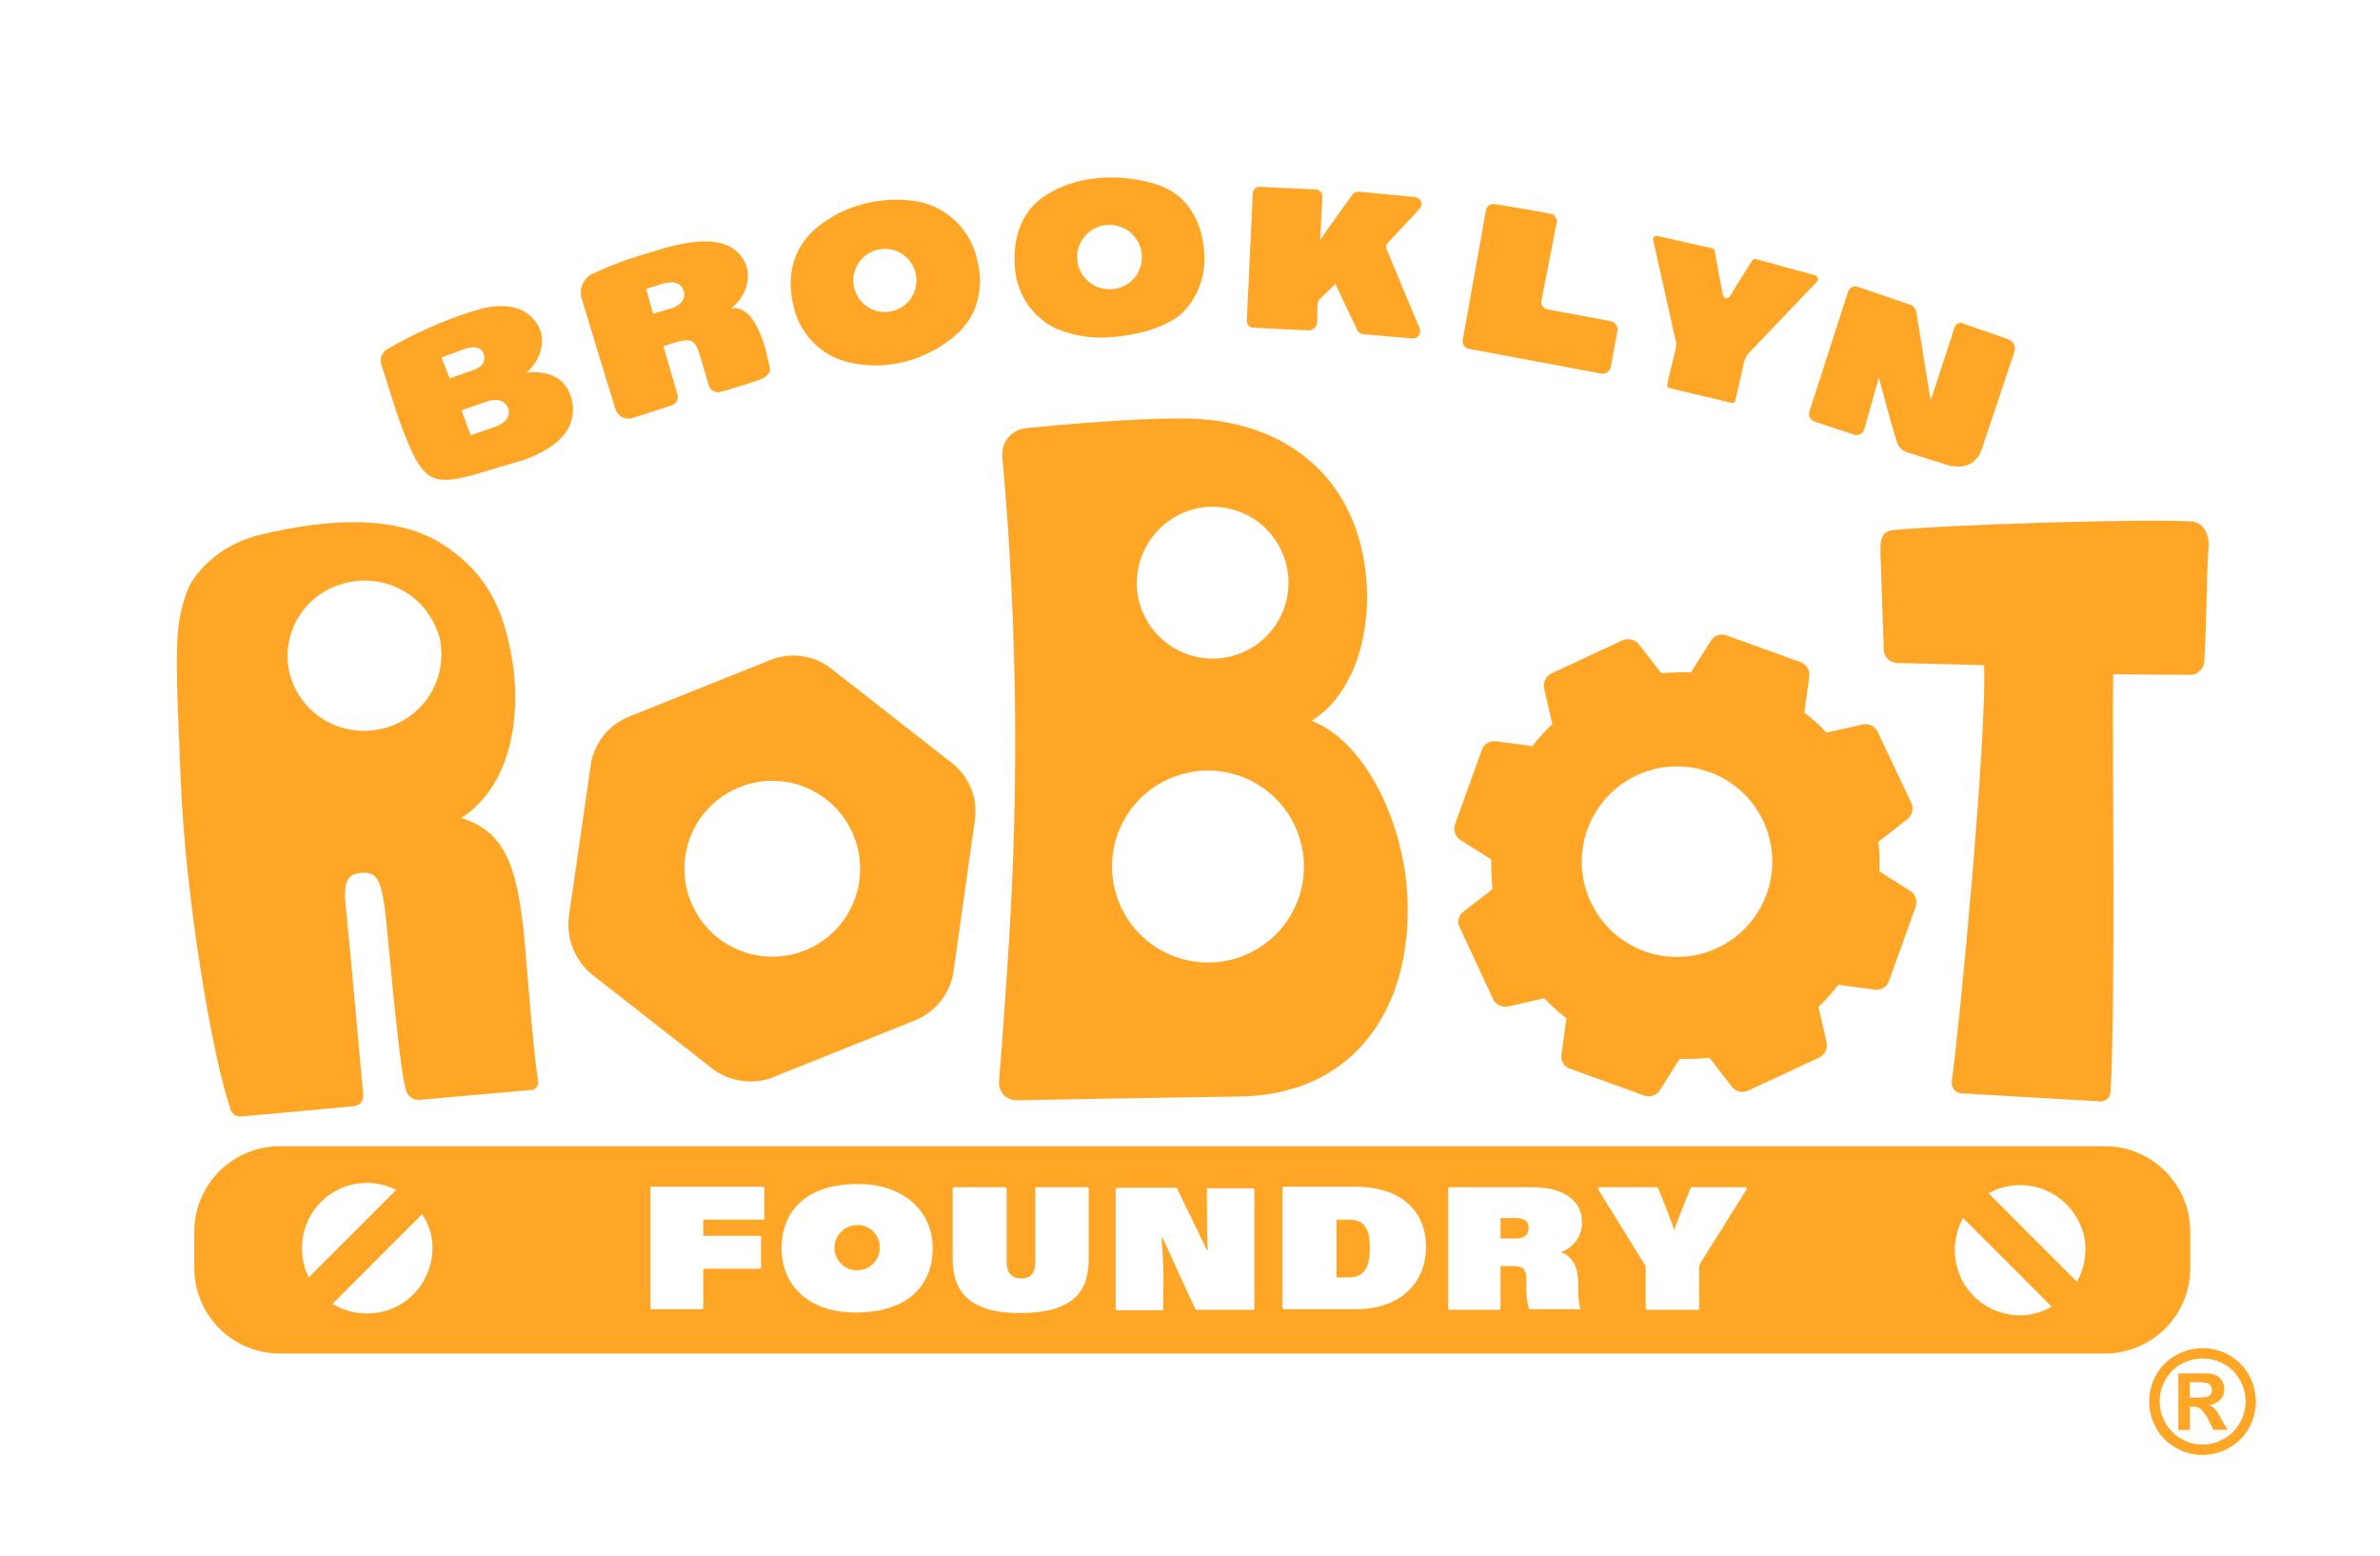
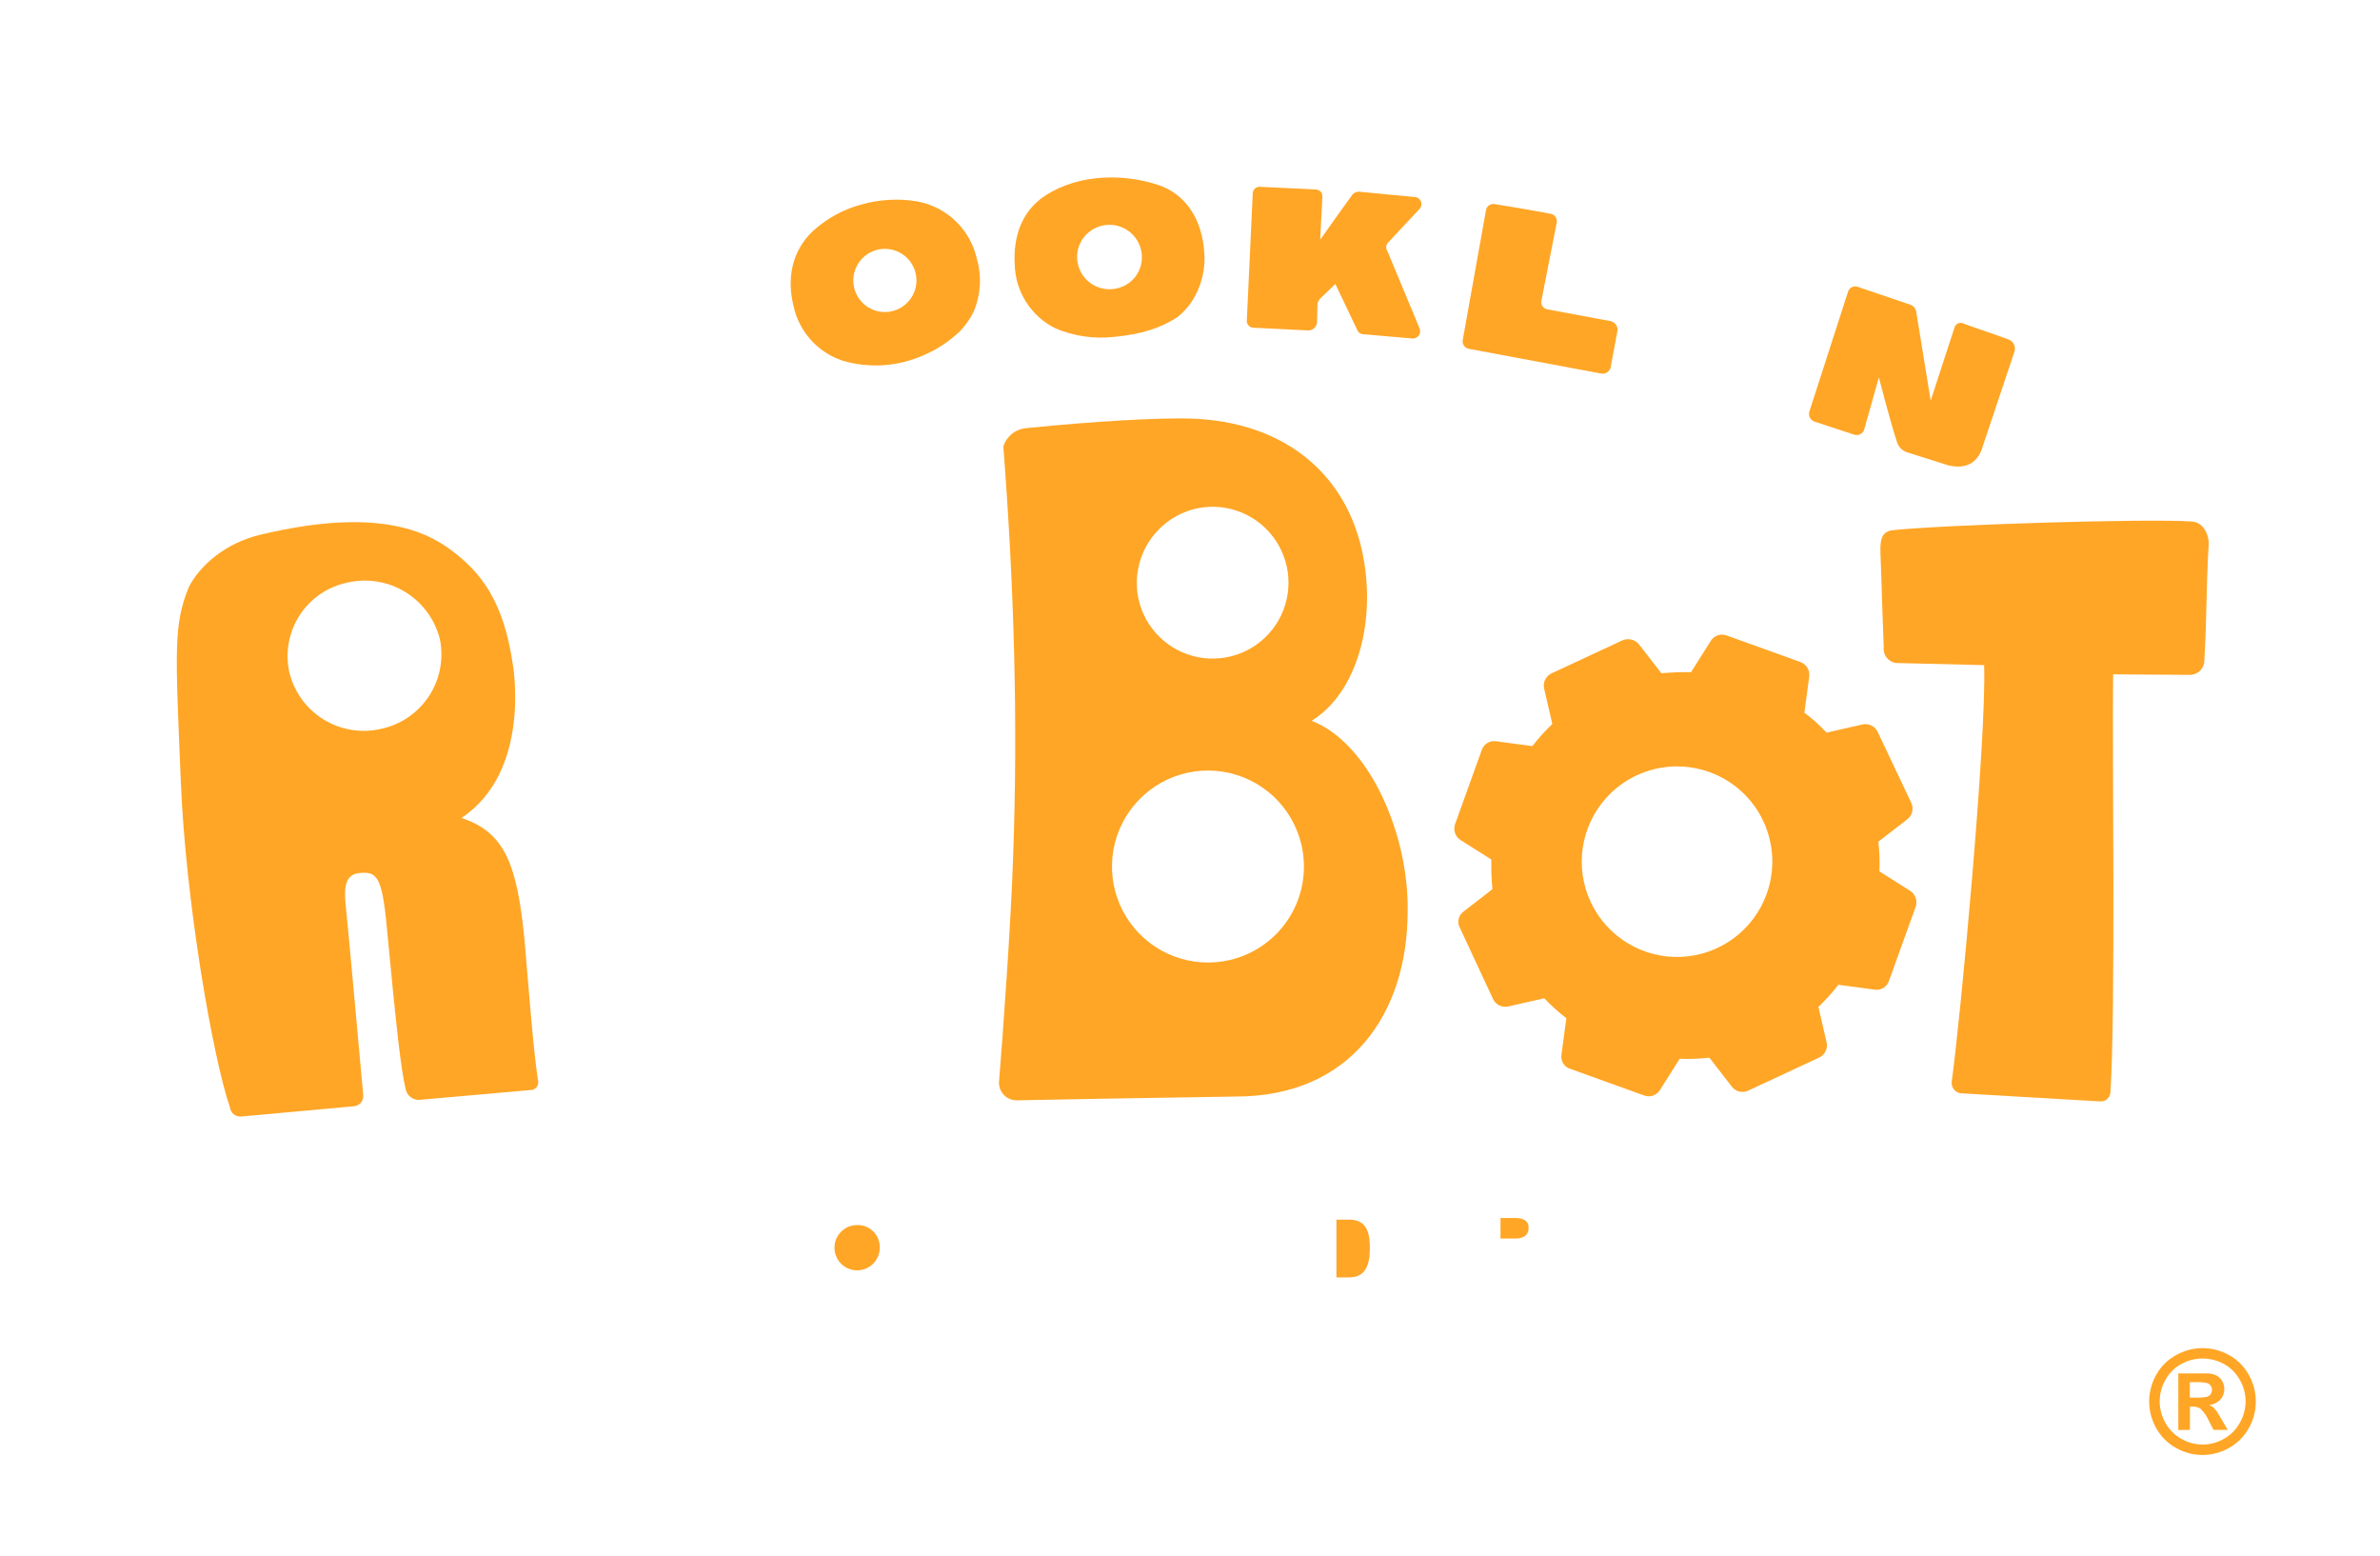
<svg xmlns="http://www.w3.org/2000/svg" width="1224" height="800" viewBox="0 0 1224 800" fill="none">
  <path d="M779.458 626.231H771.686V636.78H779.458C782.511 636.78 786.12 635.669 786.12 631.506C786.398 627.897 783.622 626.231 779.458 626.231Z" fill="#FFA626" />
  <path d="M693.963 627.064H687.301V656.766H693.963C702.013 656.766 704.511 650.659 704.511 641.776C704.511 634.282 703.123 627.064 693.963 627.064Z" fill="#FFA626" />
-   <path d="M1082.58 589.312H143.788C132.163 589.335 121.02 593.962 112.8 602.183C104.58 610.403 99.952 621.546 99.93 633.171V652.047C99.952 663.672 104.58 674.815 112.8 683.035C121.02 691.255 132.163 695.883 143.788 695.905H1082.58C1094.21 695.883 1105.35 691.255 1113.57 683.035C1121.79 674.815 1126.42 663.672 1126.44 652.047V633.171C1126.42 621.546 1121.79 610.403 1113.57 602.183C1105.35 593.962 1094.21 589.335 1082.58 589.312ZM155.724 636.502C156.514 631.289 158.531 626.339 161.607 622.057C164.683 617.776 168.732 614.285 173.42 611.874C178.108 609.462 183.302 608.197 188.574 608.184C193.846 608.17 199.046 609.409 203.746 611.797L158.778 656.766C155.667 650.496 154.599 643.41 155.724 636.502ZM221.512 649.271C220.063 655.718 216.729 661.589 211.935 666.137C207.14 670.684 201.101 673.703 194.586 674.809C186.443 676.236 178.058 674.658 170.991 670.367L217.071 624.288C219.528 627.905 221.193 632 221.959 636.305C222.724 640.61 222.572 645.029 221.512 649.271ZM393.337 626.509C393.325 626.652 393.262 626.786 393.16 626.887C393.059 626.989 392.925 627.052 392.782 627.064H361.692V635.392H390.839C390.982 635.404 391.116 635.467 391.217 635.568C391.319 635.67 391.381 635.804 391.394 635.947V651.492C391.394 652.047 391.116 652.324 390.839 652.324H362.248C361.97 652.324 361.692 652.602 361.692 653.157V672.31C361.706 672.423 361.693 672.537 361.656 672.644C361.619 672.751 361.558 672.849 361.478 672.929C361.398 673.009 361.301 673.07 361.193 673.107C361.086 673.144 360.972 673.157 360.86 673.143H335.044C334.767 673.143 334.489 672.866 334.489 672.31V610.964C334.489 610.409 334.767 610.131 335.044 610.131H392.504C392.782 610.131 393.059 610.409 393.059 610.964V626.509H393.337ZM439.971 674.809C415.266 674.809 401.942 660.374 401.942 641.776C401.942 624.288 412.768 608.743 441.359 608.743C464.676 608.743 479.666 622.623 479.666 641.776C479.666 660.374 467.452 674.809 439.971 674.809ZM559.888 647.605C559.888 665.093 550.728 675.086 524.357 675.086C499.097 675.086 489.937 664.538 489.937 647.05V611.242C489.923 611.129 489.936 611.015 489.973 610.908C490.01 610.801 490.071 610.703 490.151 610.623C490.231 610.543 490.328 610.482 490.435 610.445C490.543 610.408 490.657 610.396 490.769 610.409H516.862C517.079 610.422 517.283 610.514 517.437 610.667C517.59 610.821 517.682 611.025 517.695 611.242V648.716C517.695 653.712 519.638 657.321 525.19 657.321C531.574 657.321 532.407 652.602 532.407 648.716V611.242C532.407 610.687 532.685 610.409 532.962 610.409H559.055C559.168 610.396 559.282 610.408 559.389 610.445C559.496 610.482 559.594 610.543 559.674 610.623C559.754 610.703 559.815 610.801 559.852 610.908C559.889 611.015 559.901 611.129 559.888 611.242V647.605ZM645.107 672.588C645.12 672.701 645.108 672.815 645.071 672.922C645.033 673.029 644.973 673.126 644.892 673.206C644.812 673.287 644.715 673.348 644.608 673.385C644.501 673.422 644.386 673.434 644.274 673.421H615.405C615.127 673.421 614.85 673.421 614.85 673.143C610.409 664.26 602.081 645.107 597.917 636.502H597.362C598.201 645.822 598.479 655.184 598.195 664.538V673.698H574.6C574.487 673.712 574.373 673.699 574.266 673.662C574.159 673.625 574.062 673.564 573.982 673.484C573.901 673.404 573.84 673.307 573.803 673.199C573.766 673.092 573.754 672.978 573.767 672.866V611.519C573.754 611.407 573.766 611.293 573.803 611.185C573.84 611.078 573.901 610.981 573.982 610.901C574.062 610.821 574.159 610.76 574.266 610.723C574.373 610.685 574.487 610.673 574.6 610.687H604.857C605 610.699 605.134 610.762 605.235 610.863C605.337 610.965 605.4 611.099 605.412 611.242C610.964 622.623 616.515 634.004 620.679 642.609H621.234C620.679 637.335 620.679 627.342 620.679 617.071V610.964H644.274C644.49 610.977 644.695 611.069 644.848 611.223C645.002 611.376 645.093 611.58 645.107 611.797V672.588ZM697.015 673.143H660.374C660.157 673.13 659.953 673.038 659.8 672.885C659.646 672.731 659.554 672.527 659.541 672.31V610.964C659.528 610.852 659.54 610.737 659.577 610.63C659.614 610.523 659.675 610.426 659.755 610.346C659.836 610.265 659.933 610.205 660.04 610.167C660.147 610.13 660.261 610.118 660.374 610.131H696.737C721.998 610.131 733.379 624.011 733.379 640.943C733.379 659.264 720.61 673.143 697.015 673.143ZM811.658 659.819V663.428C811.645 666.699 812.018 669.959 812.768 673.143H786.397C785.2 669.094 784.73 664.865 785.009 660.652V658.431C785.009 652.324 783.622 650.936 777.237 650.936H771.685V672.588C771.699 672.701 771.686 672.815 771.649 672.922C771.612 673.029 771.551 673.126 771.471 673.206C771.391 673.287 771.294 673.348 771.187 673.385C771.079 673.422 770.965 673.434 770.853 673.421H745.592C745.48 673.434 745.366 673.422 745.259 673.385C745.151 673.348 745.054 673.287 744.974 673.206C744.894 673.126 744.833 673.029 744.796 672.922C744.759 672.815 744.746 672.701 744.76 672.588V611.242C744.746 611.129 744.759 611.015 744.796 610.908C744.833 610.801 744.894 610.703 744.974 610.623C745.054 610.543 745.151 610.482 745.259 610.445C745.366 610.408 745.48 610.396 745.592 610.409H788.341C805.551 610.409 813.601 618.459 813.601 628.174C813.719 631.588 812.729 634.947 810.777 637.75C808.825 640.552 806.017 642.647 802.775 643.719C808.049 645.94 811.658 650.381 811.658 659.819ZM898.264 611.519L874.392 649.548C873.962 650.506 873.771 651.554 873.837 652.602V672.588C873.837 673.143 873.559 673.421 873.282 673.421H847.189C846.972 673.408 846.768 673.316 846.614 673.162C846.461 673.009 846.369 672.805 846.356 672.588V652.324C846.385 651.767 846.301 651.209 846.111 650.685C845.92 650.16 845.626 649.679 845.245 649.271L821.928 611.519C821.651 610.964 821.928 610.409 822.483 610.409H852.185C852.328 610.421 852.462 610.484 852.564 610.586C852.665 610.687 852.728 610.821 852.74 610.964C856.071 618.737 858.292 624.843 861.068 632.338C863.566 625.121 865.787 619.847 869.395 610.964C869.408 610.821 869.47 610.687 869.572 610.586C869.673 610.484 869.807 610.421 869.951 610.409H897.431C898.264 610.409 898.542 610.964 898.264 611.519ZM1031.23 675.364C1024.94 673.925 1019.21 670.694 1014.73 666.063C1010.24 661.431 1007.2 655.598 1005.97 649.271C1004.41 641.406 1005.69 633.243 1009.58 626.231L1055.1 671.755C1047.92 676.023 1039.35 677.318 1031.23 675.364ZM1068.15 658.986L1022.62 613.462C1029.92 609.528 1038.4 608.346 1046.49 610.131C1053.1 611.705 1059.08 615.214 1063.68 620.208C1068.28 625.203 1071.29 631.456 1072.31 638.167C1073.09 645.37 1071.64 652.638 1068.15 658.986Z" fill="#FFA626" />
  <path d="M440.805 629.84C438.499 629.84 436.245 630.524 434.328 631.805C432.411 633.086 430.916 634.907 430.034 637.037C429.152 639.168 428.921 641.512 429.37 643.773C429.82 646.035 430.931 648.112 432.561 649.743C434.192 651.373 436.269 652.484 438.531 652.934C440.792 653.383 443.136 653.152 445.267 652.27C447.397 651.388 449.218 649.893 450.499 647.976C451.78 646.059 452.464 643.805 452.464 641.499C452.502 639.958 452.226 638.424 451.654 636.993C451.081 635.561 450.224 634.261 449.134 633.17C448.043 632.08 446.743 631.223 445.311 630.65C443.88 630.078 442.346 629.802 440.805 629.84Z" fill="#FFA626" />
-   <path d="M293.13 202.637C289.244 192.367 279.251 190.701 270.923 191.534C277.585 185.427 280.361 176.822 277.863 169.882C274.809 161.832 265.094 152.394 241.777 160.444C226.878 165.267 212.545 171.689 199.029 179.598C197.774 180.345 196.797 181.481 196.246 182.834C195.696 184.186 195.6 185.681 195.975 187.093C199.861 198.751 204.303 214.573 209.577 227.065C218.459 248.716 224.566 248.994 243.165 244.275L270.09 236.225C281.471 232.061 288.133 226.787 291.742 221.236C293.379 218.448 294.356 215.322 294.596 212.098C294.837 208.874 294.335 205.637 293.13 202.637ZM227.065 183.762L239.278 179.32C244.275 177.655 247.606 178.765 248.716 181.818C249.827 184.872 248.994 188.203 243.72 190.146L231.228 194.587L227.065 183.762ZM255.101 219.292L242.054 223.734L237.335 210.965L250.104 206.524C256.489 204.303 259.82 206.524 261.208 209.577C262.595 213.186 261.208 216.794 255.101 219.292Z" fill="#FFA626" />
-   <path d="M395.837 188.758L393.894 180.153C388.897 162.942 383.068 157.668 375.851 158.501C379.515 155.919 382.242 152.217 383.623 147.953C384.949 144.084 384.949 139.885 383.623 136.017C375.851 117.696 350.313 124.636 333.935 129.91C324.142 132.667 314.582 136.194 305.344 140.458C302.845 141.514 300.832 143.467 299.702 145.933C298.571 148.4 298.406 151.2 299.237 153.782C303.679 168.494 312.284 196.808 316.447 210.132C316.71 211.061 317.162 211.927 317.773 212.675C318.385 213.423 319.144 214.038 320.003 214.48C320.862 214.923 321.803 215.184 322.767 215.248C323.731 215.311 324.698 215.176 325.608 214.851L345.316 208.466C345.905 208.293 346.453 208.002 346.927 207.613C347.402 207.223 347.793 206.742 348.078 206.198C348.363 205.655 348.535 205.059 348.585 204.447C348.636 203.835 348.562 203.22 348.37 202.637L341.152 177.932L347.537 175.989C355.309 173.768 357.53 174.878 359.751 182.096L360.583 184.871C361.416 187.647 363.359 193.754 364.47 198.196C364.884 199.416 365.742 200.435 366.873 201.053C368.004 201.67 369.326 201.839 370.576 201.527C375.573 200.139 383.345 197.64 389.452 195.697C397.78 192.921 395.837 188.758 395.837 188.758ZM345.316 158.501L335.878 161.277L332.27 148.508L341.43 145.732C346.427 144.344 350.313 145.454 351.701 149.618C352.811 154.615 348.925 157.391 345.316 158.501Z" fill="#FFA626" />
  <path d="M502.429 133.241C500.801 125.801 497.006 119.009 491.522 113.723C486.039 108.437 479.112 104.893 471.617 103.539C461.99 101.947 452.129 102.516 442.748 105.205C433.562 107.743 425.1 112.401 418.043 118.807C406.94 129.355 404.719 143.512 408.05 157.113C409.411 163.632 412.46 169.679 416.894 174.649C421.327 179.618 426.988 183.335 433.31 185.427C447.078 189.488 461.842 188.503 474.948 182.651C482.078 179.636 488.576 175.304 494.102 169.882C496.784 166.986 499.028 163.712 500.764 160.167C504.38 151.646 504.967 142.143 502.429 133.241ZM458.016 160.167C454.855 160.747 451.594 160.376 448.645 159.102C445.695 157.828 443.19 155.707 441.446 153.009C439.703 150.31 438.798 147.155 438.848 143.943C438.898 140.73 439.9 137.605 441.727 134.962C443.553 132.319 446.123 130.277 449.111 129.095C452.098 127.913 455.369 127.644 458.51 128.321C461.65 128.999 464.519 130.593 466.754 132.902C468.988 135.21 470.488 138.13 471.062 141.291C471.824 145.523 470.879 149.884 468.434 153.421C465.989 156.958 462.243 159.384 458.016 160.167Z" fill="#FFA626" />
  <path d="M677.585 156.28C677.715 155.36 678.1 154.495 678.695 153.782L686.745 146.009L698.126 169.882C698.372 170.424 698.76 170.891 699.248 171.233C699.737 171.574 700.308 171.779 700.902 171.825L726.44 174.046C727.08 174.078 727.718 173.945 728.292 173.66C728.867 173.376 729.359 172.948 729.721 172.419C730.083 171.89 730.303 171.277 730.36 170.638C730.418 169.999 730.31 169.357 730.048 168.771L713.393 128.799C712.999 128.145 712.839 127.377 712.939 126.62C713.04 125.863 713.396 125.163 713.948 124.635L730.048 107.425C730.511 106.935 730.828 106.326 730.964 105.666C731.101 105.006 731.051 104.321 730.821 103.687C730.59 103.054 730.188 102.497 729.66 102.078C729.131 101.66 728.497 101.397 727.828 101.318C718.945 100.486 704.233 99.098 698.959 98.542C698.339 98.538 697.724 98.658 697.152 98.897C696.579 99.135 696.061 99.487 695.628 99.93C689.521 108.258 685.079 114.642 678.973 123.247L680.083 101.041C680.105 100.584 680.036 100.128 679.88 99.698C679.724 99.268 679.484 98.874 679.174 98.538C678.864 98.202 678.49 97.931 678.074 97.741C677.658 97.551 677.209 97.446 676.752 97.432L647.883 96.044C647.426 96.022 646.97 96.091 646.54 96.247C646.11 96.403 645.716 96.643 645.38 96.953C645.044 97.263 644.773 97.637 644.583 98.053C644.394 98.469 644.289 98.918 644.274 99.375L641.221 164.885C641.199 165.342 641.267 165.798 641.423 166.228C641.579 166.658 641.82 167.052 642.13 167.388C642.44 167.724 642.814 167.995 643.23 168.185C643.645 168.375 644.095 168.48 644.552 168.494L672.866 169.882C673.95 169.878 674.997 169.483 675.813 168.769C676.629 168.055 677.16 167.07 677.307 165.996L677.585 156.28Z" fill="#FFA626" />
  <path d="M828.591 165.163L795.836 159.056C795.311 158.978 794.808 158.788 794.361 158.5C793.914 158.212 793.533 157.832 793.245 157.386C792.956 156.94 792.765 156.437 792.686 155.911C792.606 155.386 792.639 154.849 792.783 154.337L800.555 114.643C800.681 114.132 800.701 113.6 800.614 113.081C800.527 112.561 800.334 112.066 800.048 111.623C799.762 111.181 799.389 110.803 798.951 110.51C798.513 110.218 798.02 110.018 797.502 109.924C790.562 108.536 775.573 106.038 768.633 104.927C768.121 104.841 767.597 104.86 767.092 104.982C766.588 105.105 766.113 105.329 765.698 105.64C765.282 105.952 764.935 106.344 764.676 106.795C764.417 107.245 764.252 107.743 764.192 108.258L752.255 174.879C752.084 175.871 752.308 176.891 752.878 177.721C753.449 178.551 754.321 179.125 755.309 179.32L823.595 192.089C824.616 192.225 825.652 191.992 826.517 191.432C827.382 190.872 828.019 190.023 828.314 189.036L831.922 169.605C831.903 168.608 831.572 167.643 830.974 166.846C830.376 166.049 829.542 165.46 828.591 165.163Z" fill="#FFA626" />
-   <path d="M861.901 178.765L857.46 197.363C857.182 198.473 857.737 199.584 858.848 199.584L890.215 207.078C891.325 207.356 892.436 206.801 892.436 205.69C893.546 201.527 895.767 190.978 897.154 185.427C897.52 184.092 898.185 182.858 899.098 181.818L934.351 144.899C934.589 144.652 934.76 144.348 934.848 144.017C934.937 143.685 934.939 143.336 934.856 143.003C934.773 142.67 934.606 142.364 934.372 142.113C934.138 141.862 933.844 141.675 933.518 141.568L903.261 133.241C902.852 133.099 902.406 133.105 902.001 133.257C901.596 133.409 901.256 133.698 901.041 134.073C899.098 137.127 893.546 145.732 889.66 152.394C889.444 152.708 889.144 152.956 888.794 153.107C888.444 153.258 888.058 153.308 887.681 153.25C887.304 153.192 886.951 153.029 886.663 152.779C886.374 152.53 886.162 152.204 886.051 151.839C884.386 143.511 882.442 132.686 881.887 129.077C881.862 128.717 881.707 128.379 881.452 128.124C881.197 127.869 880.859 127.715 880.499 127.689L852.463 121.305C851.075 121.027 849.687 122.137 850.243 123.525L861.624 174.601C862.15 175.925 862.247 177.382 861.901 178.765Z" fill="#FFA626" />
  <path d="M953.505 223.456C954.033 223.643 954.594 223.719 955.152 223.68C955.711 223.64 956.255 223.484 956.751 223.223C957.246 222.963 957.682 222.602 958.031 222.164C958.381 221.726 958.635 221.221 958.779 220.68L966.274 194.032C966.274 194.032 972.659 218.737 975.712 227.619C976.128 228.813 976.824 229.89 977.742 230.759C978.659 231.628 979.772 232.265 980.986 232.616L1002.08 239.278C1010.41 241.221 1016.24 238.445 1019.02 231.506L1035.95 180.985C1036.39 179.768 1036.35 178.427 1035.84 177.238C1035.32 176.05 1034.37 175.106 1033.17 174.601C1026.51 172.102 1015.41 168.494 1009.58 166.273C1009.14 166.081 1008.67 165.987 1008.2 165.998C1007.72 166.009 1007.26 166.125 1006.83 166.337C1006.41 166.55 1006.04 166.853 1005.74 167.226C1005.45 167.598 1005.24 168.031 1005.14 168.494L992.922 205.968L985.427 159.889C985.261 159.227 984.951 158.611 984.519 158.083C984.088 157.555 983.545 157.129 982.929 156.835C976.267 154.615 963.498 150.173 955.171 147.397C954.214 147.125 953.189 147.233 952.309 147.698C951.43 148.164 950.764 148.951 950.452 149.896L930.466 211.797C930.217 212.826 930.364 213.911 930.879 214.837C931.393 215.763 932.236 216.461 933.242 216.794L953.505 223.456Z" fill="#FFA626" />
  <path d="M619.292 129.355C618.182 113.255 610.132 99.653 595.142 94.934C579.043 89.66 555.725 88.828 537.682 100.486C525.191 108.536 521.027 122.138 521.86 136.017C522.022 142.854 524.046 149.518 527.714 155.29C531.383 161.062 536.557 165.723 542.679 168.772C552.213 172.837 562.636 174.367 572.936 173.213C587.093 171.825 596.808 168.772 605.691 162.943C608.337 160.775 610.672 158.253 612.63 155.448C617.787 147.776 620.14 138.56 619.292 129.355ZM587.093 134.629C586.631 137.894 585.19 140.942 582.96 143.37C580.73 145.799 577.815 147.494 574.601 148.231C571.969 148.887 569.216 148.89 566.582 148.239C563.948 147.589 561.513 146.305 559.489 144.499C557.464 142.694 555.911 140.421 554.965 137.878C554.019 135.335 553.708 132.6 554.06 129.91C554.686 125.53 557.026 121.577 560.566 118.922C564.106 116.268 568.555 115.128 572.936 115.753C577.316 116.379 581.268 118.719 583.923 122.259C586.578 125.799 587.718 130.249 587.093 134.629Z" fill="#FFA626" />
-   <path d="M489.104 391.95L428.035 344.205C423.603 340.568 418.264 338.207 412.591 337.376C406.918 336.544 401.125 337.274 395.836 339.486L323.664 368.355C318.312 370.453 313.629 373.961 310.11 378.506C306.591 383.051 304.368 388.464 303.677 394.171L292.574 471.062C291.844 476.729 292.584 482.489 294.722 487.788C296.861 493.087 300.328 497.746 304.788 501.318L365.856 549.063C369.604 552.026 373.967 554.113 378.625 555.17C383.466 556.281 388.496 556.281 393.337 555.17C395.077 554.868 396.761 554.306 398.334 553.504L470.506 524.635C475.833 522.5 480.493 518.981 484.006 514.443C487.52 509.905 489.759 504.512 490.492 498.82L501.318 421.929C502.191 416.294 501.516 410.528 499.364 405.247C497.213 399.967 493.666 395.37 489.104 391.95ZM440.804 458.57C438.447 467.2 433.584 474.937 426.828 480.802C420.073 486.667 411.729 490.397 402.854 491.519C393.978 492.641 384.969 491.104 376.967 487.105C368.965 483.105 362.329 476.822 357.898 469.049C353.468 461.277 351.443 452.365 352.079 443.442C352.715 434.518 355.984 425.984 361.472 418.919C366.96 411.854 374.42 406.575 382.909 403.751C391.397 400.927 400.533 400.684 409.16 403.053C420.693 406.259 430.491 413.893 436.419 424.293C442.346 434.692 443.923 447.013 440.804 458.57Z" fill="#FFA626" />
  <path d="M982.374 458.015L966.551 448.022C966.783 442.926 966.597 437.82 965.996 432.755L980.708 421.374C982.031 420.43 982.979 419.049 983.385 417.476C983.791 415.902 983.63 414.235 982.929 412.769L965.719 376.405C965.05 374.913 963.876 373.704 962.403 372.993C960.93 372.282 959.253 372.114 957.669 372.519L939.348 376.683C935.888 372.907 932.077 369.468 927.967 366.412L930.465 347.814C930.67 346.211 930.311 344.587 929.45 343.22C928.589 341.853 927.28 340.828 925.746 340.319L887.995 326.718C886.471 326.146 884.793 326.14 883.265 326.7C881.737 327.26 880.46 328.35 879.667 329.771L869.674 345.593C864.579 345.501 859.482 345.686 854.407 346.148L843.026 331.436C842.039 330.167 840.659 329.261 839.102 328.859C837.545 328.457 835.899 328.583 834.421 329.216L798.057 346.148C796.565 346.817 795.356 347.992 794.645 349.464C793.934 350.937 793.766 352.614 794.171 354.198L798.335 372.241C794.625 375.767 791.191 379.571 788.064 383.622L769.466 381.124C767.856 380.862 766.206 381.197 764.826 382.066C763.446 382.935 762.43 384.278 761.971 385.843L748.37 423.595C747.812 425.091 747.784 426.733 748.289 428.248C748.794 429.763 749.802 431.059 751.145 431.922L766.968 441.915C766.875 447.011 767.061 452.107 767.523 457.182L752.811 468.563C751.468 469.494 750.524 470.894 750.164 472.488C749.804 474.081 750.055 475.751 750.868 477.169L767.8 513.532C768.469 515.025 769.644 516.233 771.116 516.944C772.589 517.655 774.266 517.823 775.85 517.418L794.171 513.255C797.696 516.965 801.501 520.398 805.552 523.525L803.054 542.123C802.753 543.737 803.072 545.405 803.946 546.794C804.821 548.184 806.187 549.192 807.773 549.618L845.524 563.22C847.048 563.792 848.726 563.798 850.254 563.238C851.782 562.677 853.059 561.588 853.852 560.167L863.845 544.344C868.941 544.575 874.047 544.39 879.112 543.789L890.493 558.501C891.437 559.824 892.818 560.772 894.391 561.178C895.965 561.584 897.632 561.422 899.098 560.722L935.462 543.789C936.954 543.12 938.163 541.946 938.874 540.473C939.585 539 939.753 537.324 939.348 535.739L935.184 517.696C938.894 514.171 942.328 510.366 945.455 506.315L964.053 508.813C965.663 509.076 967.313 508.741 968.693 507.872C970.073 507.003 971.089 505.659 971.548 504.094L985.15 466.343C985.707 464.846 985.735 463.204 985.23 461.689C984.725 460.175 983.717 458.878 982.374 458.015ZM908.536 459.681C905.242 468.793 899.319 476.724 891.518 482.471C883.716 488.218 874.385 491.522 864.706 491.966C855.026 492.41 845.432 489.974 837.137 484.965C828.842 479.957 822.218 472.601 818.104 463.829C813.989 455.056 812.568 445.26 814.021 435.68C815.473 426.099 819.734 417.165 826.264 410.006C832.794 402.847 841.301 397.785 850.707 395.461C860.114 393.136 869.999 393.653 879.112 396.947C885.17 399.124 890.739 402.476 895.499 406.811C900.258 411.145 904.116 416.376 906.849 422.204C909.583 428.033 911.139 434.343 911.428 440.774C911.718 447.205 910.735 453.63 908.536 459.681Z" fill="#FFA626" />
-   <path d="M674.532 370.576C698.127 356.141 708.397 318.667 700.347 282.581C690.909 240.944 657.044 214.851 607.079 215.128C582.374 215.128 546.843 218.182 527.689 220.125C525.919 220.281 524.196 220.787 522.622 221.613C521.048 222.439 519.653 223.568 518.517 224.936C517.382 226.304 516.528 227.883 516.006 229.582C515.484 231.281 515.304 233.067 515.476 234.837C521.67 303.307 523.525 372.1 521.027 440.805C519.917 474.67 515.753 532.408 513.81 555.725C513.673 557.024 513.817 558.337 514.235 559.574C514.653 560.811 515.333 561.943 516.23 562.893C517.127 563.842 518.218 564.586 519.43 565.074C520.641 565.562 521.944 565.781 523.248 565.718L567.107 564.885L635.67 563.775C693.963 563.775 723.942 521.86 723.942 468.286C724.497 429.146 704.511 382.234 674.532 370.576ZM616.517 261.207C624.069 259.807 631.867 260.667 638.934 263.679C646 266.691 652.02 271.721 656.241 278.139C660.461 284.557 662.694 292.078 662.659 299.759C662.624 307.441 660.323 314.941 656.044 321.32C651.766 327.7 645.7 332.675 638.607 335.623C631.513 338.57 623.708 339.359 616.168 337.89C608.628 336.421 601.69 332.76 596.221 327.366C590.753 321.971 586.998 315.083 585.427 307.564C584.399 302.477 584.389 297.236 585.397 292.145C586.406 287.054 588.414 282.213 591.305 277.903C594.196 273.592 597.913 269.897 602.24 267.032C606.567 264.166 611.42 262.186 616.517 261.207ZM632.617 493.546C623.118 495.797 613.165 495.182 604.017 491.777C594.868 488.372 586.935 482.33 581.22 474.416C575.506 466.502 572.266 457.072 571.911 447.316C571.556 437.561 574.102 427.92 579.227 419.612C584.351 411.303 591.825 404.702 600.702 400.641C609.578 396.58 619.46 395.243 629.097 396.798C638.734 398.353 647.693 402.732 654.842 409.379C661.99 416.026 667.007 424.644 669.258 434.143C670.76 440.449 671.003 446.99 669.973 453.391C668.944 459.792 666.662 465.927 663.259 471.445C659.855 476.962 655.397 481.755 650.139 485.547C644.881 489.34 638.926 492.058 632.617 493.546Z" fill="#FFA626" />
+   <path d="M674.532 370.576C698.127 356.141 708.397 318.667 700.347 282.581C690.909 240.944 657.044 214.851 607.079 215.128C582.374 215.128 546.843 218.182 527.689 220.125C525.919 220.281 524.196 220.787 522.622 221.613C521.048 222.439 519.653 223.568 518.517 224.936C517.382 226.304 516.528 227.883 516.006 229.582C521.67 303.307 523.525 372.1 521.027 440.805C519.917 474.67 515.753 532.408 513.81 555.725C513.673 557.024 513.817 558.337 514.235 559.574C514.653 560.811 515.333 561.943 516.23 562.893C517.127 563.842 518.218 564.586 519.43 565.074C520.641 565.562 521.944 565.781 523.248 565.718L567.107 564.885L635.67 563.775C693.963 563.775 723.942 521.86 723.942 468.286C724.497 429.146 704.511 382.234 674.532 370.576ZM616.517 261.207C624.069 259.807 631.867 260.667 638.934 263.679C646 266.691 652.02 271.721 656.241 278.139C660.461 284.557 662.694 292.078 662.659 299.759C662.624 307.441 660.323 314.941 656.044 321.32C651.766 327.7 645.7 332.675 638.607 335.623C631.513 338.57 623.708 339.359 616.168 337.89C608.628 336.421 601.69 332.76 596.221 327.366C590.753 321.971 586.998 315.083 585.427 307.564C584.399 302.477 584.389 297.236 585.397 292.145C586.406 287.054 588.414 282.213 591.305 277.903C594.196 273.592 597.913 269.897 602.24 267.032C606.567 264.166 611.42 262.186 616.517 261.207ZM632.617 493.546C623.118 495.797 613.165 495.182 604.017 491.777C594.868 488.372 586.935 482.33 581.22 474.416C575.506 466.502 572.266 457.072 571.911 447.316C571.556 437.561 574.102 427.92 579.227 419.612C584.351 411.303 591.825 404.702 600.702 400.641C609.578 396.58 619.46 395.243 629.097 396.798C638.734 398.353 647.693 402.732 654.842 409.379C661.99 416.026 667.007 424.644 669.258 434.143C670.76 440.449 671.003 446.99 669.973 453.391C668.944 459.792 666.662 465.927 663.259 471.445C659.855 476.962 655.397 481.755 650.139 485.547C644.881 489.34 638.926 492.058 632.617 493.546Z" fill="#FFA626" />
  <path d="M276.752 555.725C274.532 542.124 272.311 513.532 269.813 483.831C265.926 443.026 258.987 427.759 237.335 420.541C273.699 396.391 263.706 341.43 263.706 341.43C259.542 313.116 250.104 297.016 234.559 284.802C222.068 274.809 197.641 259.82 134.351 274.809C115.198 279.251 102.429 291.464 97.155 301.735C89.105 321.444 90.215 334.212 92.991 401.943C95.489 463.289 109.369 543.512 118.251 569.327C118.405 570.723 119.104 572.002 120.195 572.885C121.287 573.769 122.683 574.186 124.081 574.046L182.096 568.772C183.451 568.645 184.703 567.993 185.585 566.956C186.466 565.919 186.908 564.578 186.815 563.22C186.815 563.22 179.32 480.222 178.21 469.674C177.099 459.126 175.989 449.688 184.872 448.855C193.754 448.022 196.53 450.243 199.029 477.724C203.747 527.689 206.246 550.729 208.744 560.444C209.169 562.048 210.165 563.441 211.546 564.361C212.926 565.281 214.595 565.665 216.239 565.441L272.589 560.444C273.195 560.485 273.803 560.386 274.366 560.155C274.928 559.924 275.43 559.566 275.832 559.11C276.235 558.654 276.527 558.112 276.687 557.525C276.846 556.938 276.869 556.322 276.752 555.725ZM195.975 374.74C185.855 377.093 175.215 375.35 166.375 369.89C157.535 364.43 151.212 355.696 148.786 345.593C147.693 340.597 147.603 335.433 148.523 330.402C149.442 325.371 151.352 320.573 154.141 316.286C156.93 311.999 160.543 308.308 164.77 305.429C168.997 302.55 173.754 300.54 178.765 299.514C188.917 297.191 199.576 298.943 208.451 304.393C217.327 309.842 223.711 318.556 226.232 328.661C228.286 338.779 226.259 349.3 220.592 357.93C214.925 366.561 206.077 372.603 195.975 374.74Z" fill="#FFA626" />
  <path d="M1135.88 280.083C1136.16 274.531 1132.82 268.424 1127.27 268.147C1105.62 266.481 999.029 269.812 973.491 272.588C965.441 273.421 967.106 281.193 967.384 292.297C967.662 303.4 968.772 332.546 968.772 332.546C968.636 333.514 968.693 334.498 968.941 335.443C969.19 336.388 969.624 337.274 970.218 338.049C970.812 338.824 971.555 339.473 972.403 339.958C973.251 340.443 974.187 340.755 975.156 340.874L1020.4 341.984C1021.79 379.458 1007.91 526.856 1003.75 556.002C1003.65 556.715 1003.69 557.44 1003.87 558.135C1004.06 558.831 1004.38 559.482 1004.82 560.052C1005.26 560.621 1005.81 561.096 1006.43 561.45C1007.06 561.803 1007.75 562.027 1008.47 562.109L1079.81 566.273C1080.46 566.346 1081.13 566.289 1081.76 566.106C1082.39 565.922 1082.99 565.616 1083.5 565.203C1084.02 564.791 1084.45 564.28 1084.77 563.702C1085.08 563.124 1085.29 562.488 1085.36 561.832C1088.13 518.528 1086.19 386.953 1086.75 346.703L1126.44 346.981C1128.39 346.937 1130.24 346.125 1131.59 344.721C1132.95 343.317 1133.69 341.435 1133.66 339.486C1135.05 316.169 1134.49 303.955 1135.88 280.083Z" fill="#FFA626" />
  <path d="M1132.71 693.13C1137.46 693.129 1142.12 694.342 1146.26 696.655C1150.55 698.978 1154.09 702.485 1156.45 706.759C1158.87 710.982 1160.15 715.768 1160.14 720.639C1160.14 725.431 1158.89 730.14 1156.5 734.296C1154.15 738.563 1150.64 742.076 1146.37 744.428C1142.21 746.811 1137.51 748.066 1132.71 748.066C1127.92 748.066 1123.21 746.811 1119.06 744.428C1114.8 742.068 1111.28 738.557 1108.92 734.296C1106.54 730.112 1105.29 725.382 1105.29 720.569C1105.29 715.756 1106.54 711.026 1108.92 706.843C1111.28 702.568 1114.82 699.061 1119.11 696.738C1123.26 694.387 1127.94 693.144 1132.71 693.13ZM1132.71 698.487C1128.92 698.477 1125.18 699.432 1121.86 701.263C1118.41 703.138 1115.57 705.96 1113.67 709.396C1111.72 712.772 1110.7 716.602 1110.7 720.5C1110.7 724.398 1111.72 728.227 1113.67 731.603C1115.57 735.025 1118.39 737.851 1121.8 739.764C1125.14 741.692 1128.92 742.706 1132.77 742.706C1136.62 742.706 1140.4 741.692 1143.73 739.764C1147.15 737.851 1149.97 735.025 1151.87 731.603C1153.83 728.233 1154.87 724.401 1154.87 720.5C1154.87 716.598 1153.83 712.767 1151.87 709.396C1149.98 705.955 1147.13 703.131 1143.68 701.263C1140.34 699.423 1136.58 698.468 1132.77 698.487H1132.71ZM1120.28 735.239V706.121H1126.19C1131.74 706.121 1134.82 706.121 1135.49 706.121C1137.08 706.186 1138.64 706.583 1140.07 707.287C1141.23 707.94 1142.19 708.9 1142.85 710.063C1143.57 711.329 1143.95 712.767 1143.93 714.226C1143.97 716.228 1143.23 718.167 1141.87 719.639C1140.33 721.202 1138.29 722.182 1136.1 722.415C1136.83 722.67 1137.51 723.036 1138.13 723.498C1138.86 724.17 1139.52 724.914 1140.1 725.718C1140.32 726.024 1141.04 727.19 1142.23 729.271L1145.68 735.156H1138.38L1135.93 730.41C1134.96 728.175 1133.57 726.141 1131.85 724.414C1130.67 723.563 1129.23 723.134 1127.77 723.192H1126.25V735.156L1120.28 735.239ZM1126.19 718.584H1128.58C1130.7 718.68 1132.83 718.55 1134.93 718.196C1135.72 717.954 1136.41 717.468 1136.91 716.808C1137.37 716.151 1137.61 715.364 1137.6 714.559C1137.61 713.781 1137.37 713.02 1136.91 712.394C1136.41 711.748 1135.72 711.272 1134.93 711.034C1132.84 710.669 1130.7 710.539 1128.58 710.646H1126.19V718.584Z" fill="#FFA626" />
</svg>